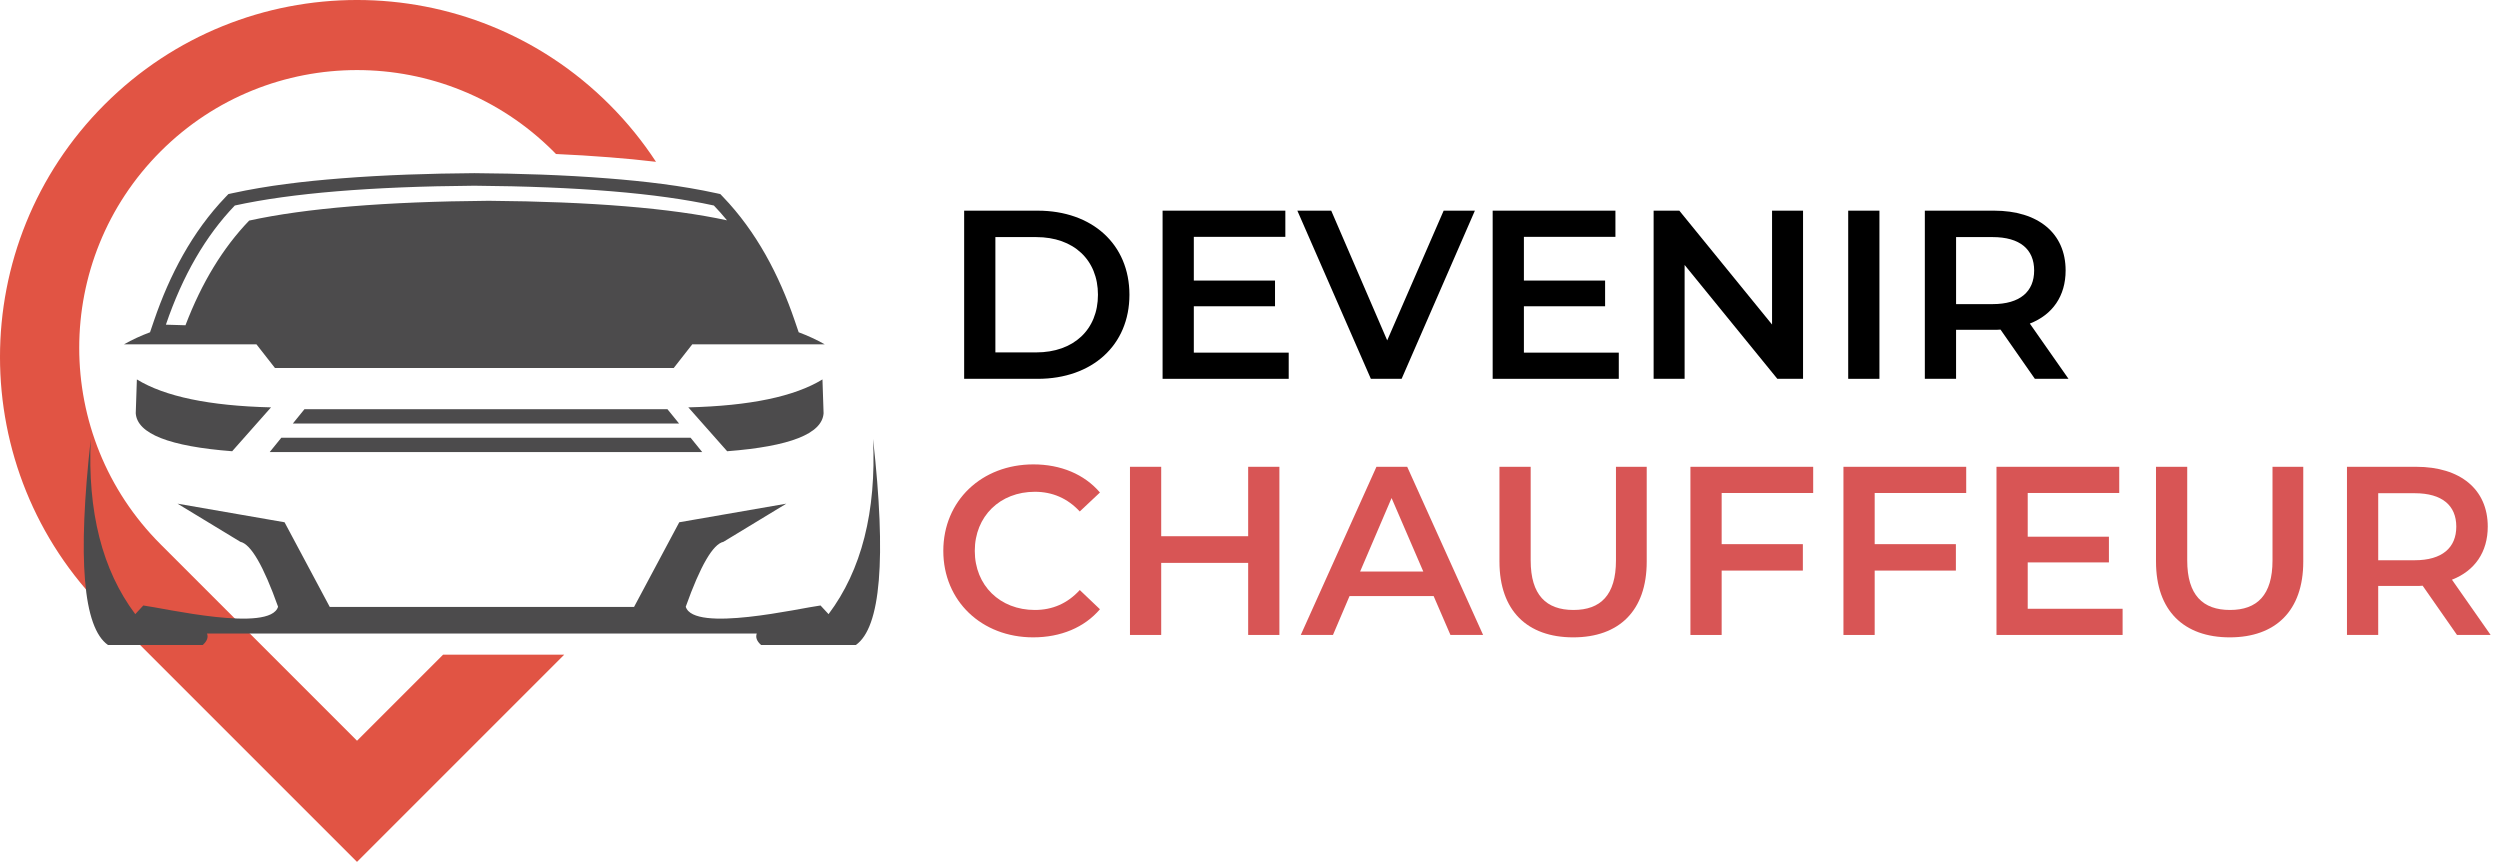
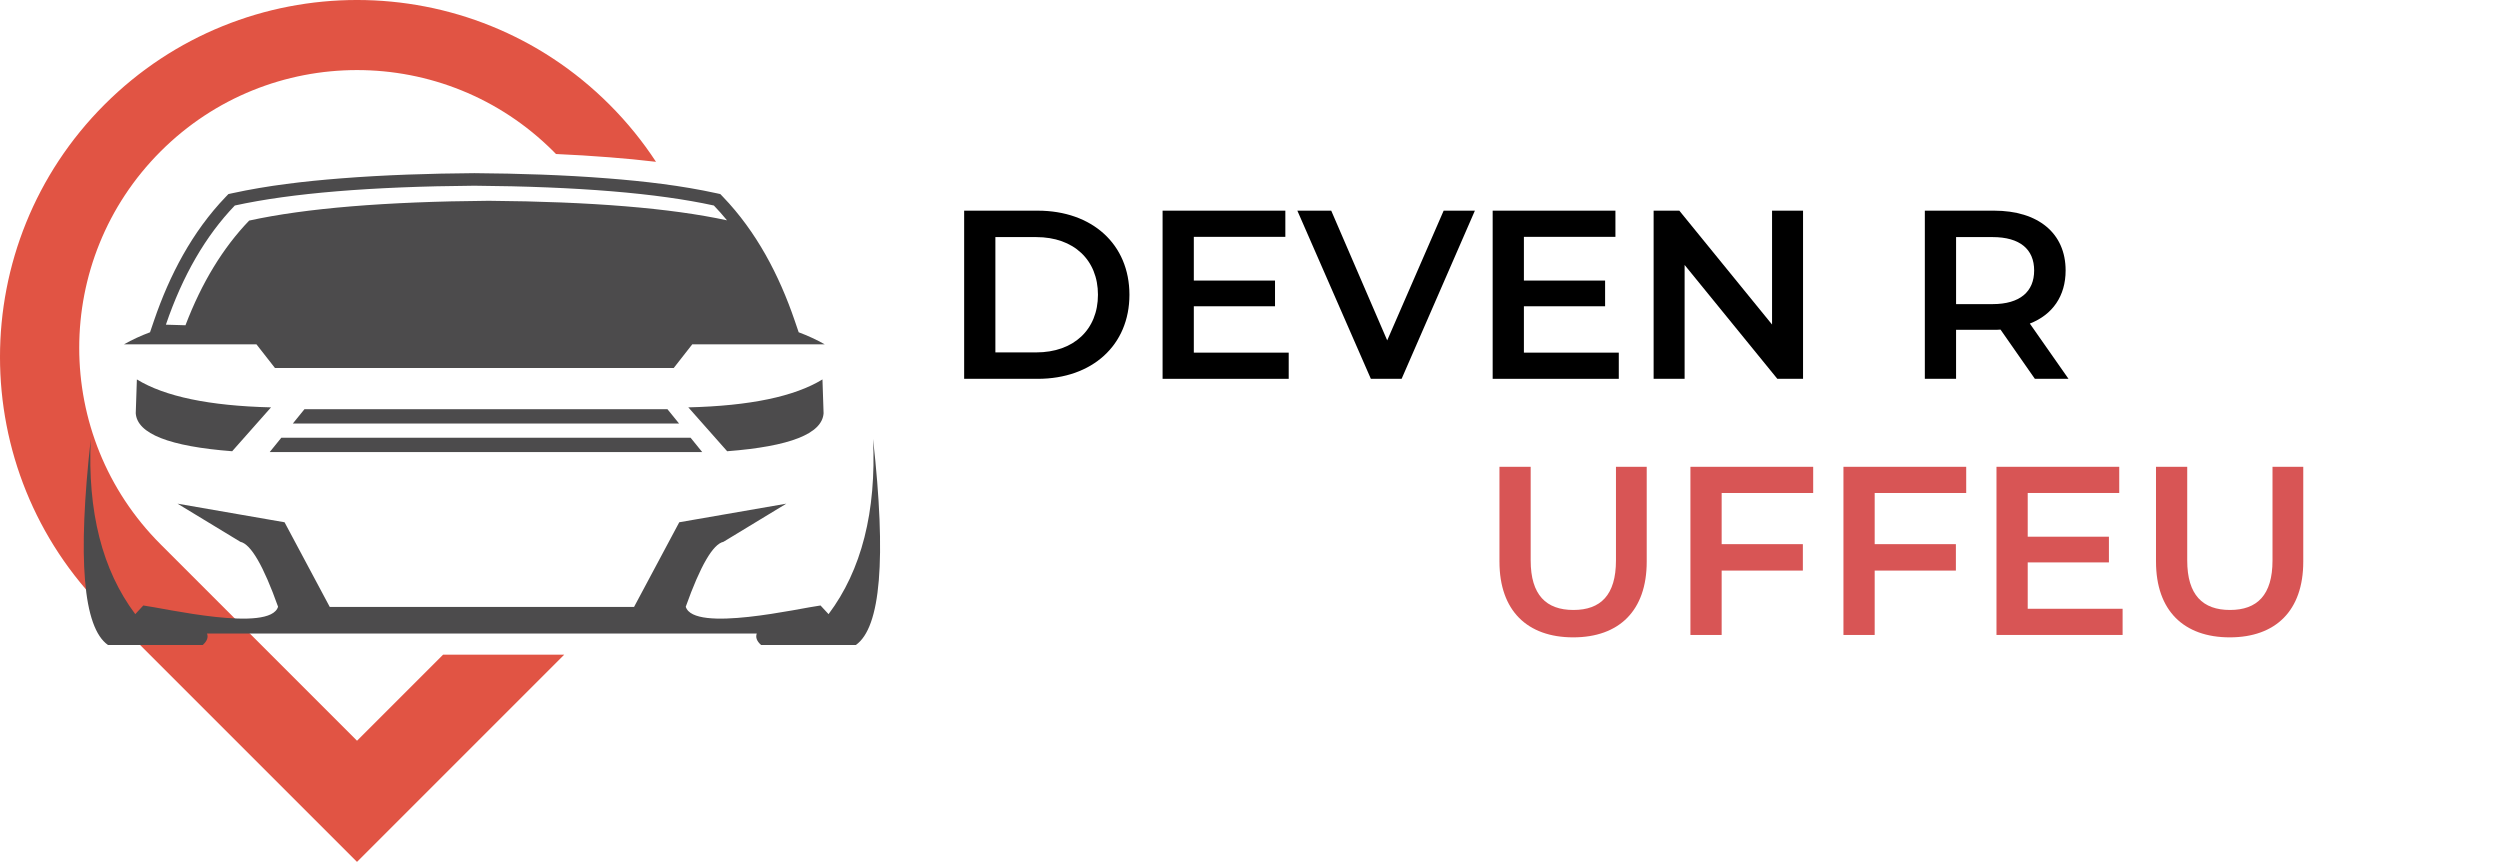
<svg xmlns="http://www.w3.org/2000/svg" id="Layer_2" viewBox="0 0 2830.59 975.85">
  <defs>
    <style>.cls-1{fill:#4c4b4c;}.cls-2{isolation:isolate;}.cls-3{fill:#e15444;fill-rule:evenodd;}.cls-4{fill:#d85555;}</style>
  </defs>
  <g id="Layer_2-2">
    <g id="Layer_1-2">
      <g>
        <path class="cls-3" d="m742.75,183.22c-15-22.95-32.58-44.7-52.73-64.85-157.83-157.83-413.81-157.83-571.65,0-157.83,157.83-157.83,413.82,0,571.66l285.83,285.82,234.59-234.59h-137.14l-97.42,97.42-222.41-222.41c-122.82-122.81-122.82-322,0-444.82,122.81-122.81,322-122.81,444.81,0l2.89,2.93c20.26.91,40.5,2.12,60.71,3.72,17.52,1.38,35.05,3.02,52.51,5.12" />
        <path class="cls-1" d="m306.86,461.23l-43.99,49.68c-71.2-5.48-107.59-19.83-109.17-43.03l1.27-38.29c31.64,19.41,82.27,29.96,151.89,31.64" />
        <path class="cls-1" d="m779.34,461.23l43.98,49.68c71.2-5.48,107.59-19.83,109.17-43.03l-1.27-38.29c-31.64,19.41-82.27,29.96-151.89,31.64" />
        <path class="cls-1" d="m322.19,591.33l-121.21-21.06,71.16,43.19c11.9,2.57,26.13,27.07,42.7,73.5-9,29.71-129.79,1.47-152.59-1.4l-9.1,9.79c-37.38-49.84-54.18-115.94-50.38-198.29-15.17,135.71-8.67,213.46,19.5,233.24h107.27c4.88-4.34,6.5-8.67,4.88-13.01h622.44c-1.62,4.34,0,8.67,4.88,13.01h107.27c28.18-19.78,34.68-97.53,19.5-233.24,3.79,82.35-13,148.45-50.38,198.3l-9.1-9.8c-22.8,2.87-143.59,31.11-152.59,1.4,16.57-46.43,30.8-70.93,42.7-73.5l71.16-43.19-121.21,21.06-51.2,95.89h-344.5l-51.2-95.89Z" />
        <path class="cls-1" d="m537.07,416.7h225.72l20.98-26.8h150.06c-9.29-5.26-19.13-9.82-29.54-13.68l-4.5-13.19c-17.58-51.5-43.3-100.71-81.25-140.19l-2.99-3.11-4.21-.92c-40.17-8.81-82-13.59-122.97-16.83-50.22-3.96-100.87-5.53-151.29-5.92-50.41.39-101.06,1.96-151.28,5.92-40.97,3.24-82.8,8.02-122.97,16.83l-4.21.92-2.99,3.11c-37.96,39.47-63.68,88.69-81.26,140.19l-4.5,13.19c-10.41,3.87-20.26,8.42-29.55,13.68h150.06l20.97,26.8h225.72Zm-327.07-48.43l-22.18-.65c18.96-55.56,44.97-100.53,78.05-134.93,63.86-14.01,154.26-21.47,271.2-22.41,116.94.94,207.34,8.41,271.2,22.41,5.13,5.34,10.09,10.93,14.88,16.77-63.78-13.82-153.72-21.19-269.83-22.12-116.94.94-207.34,8.41-271.2,22.41-29.75,30.94-53.79,70.44-72.12,118.51h0Z" />
        <polygon class="cls-1" points="318.52 495.61 781.91 495.61 795.09 511.87 305.49 511.87 305.49 511.69 318.52 495.61" />
        <polygon class="cls-1" points="768.87 479.54 331.56 479.54 344.74 463.29 755.69 463.29 768.87 479.54" />
      </g>
      <g class="cls-2">
        <g class="cls-2">
          <path d="m1091.65,238.52h83.23c61.74,0,103.91,38.08,103.91,95.2s-42.16,95.2-103.91,95.2h-83.23v-190.4Zm81.6,160.48c42.43,0,69.9-25.84,69.9-65.28s-27.47-65.28-69.9-65.28h-46.24v130.56h46.24Z" />
          <path d="m1459.12,399.27v29.65h-142.8v-190.4h138.99v29.65h-103.63v49.5h91.94v29.1h-91.94v52.5h107.44Z" />
          <path d="m1669.92,238.52l-82.96,190.4h-34.82l-83.23-190.4h38.35l63.38,146.88,63.92-146.88h35.36Z" />
          <path d="m1832.85,399.27v29.65h-142.8v-190.4h138.99v29.65h-103.63v49.5h91.94v29.1h-91.94v52.5h107.44Z" />
          <path d="m2041.47,238.52v190.4h-29.1l-104.99-128.93v128.93h-35.09v-190.4h29.1l104.99,128.93v-128.93h35.09Z" />
-           <path d="m2092.6,238.52h35.36v190.4h-35.36v-190.4Z" />
          <path d="m2303.95,428.92l-38.9-55.76c-2.45.27-4.9.27-7.34.27h-42.98v55.49h-35.36v-190.4h78.34c50.05,0,81.06,25.57,81.06,67.73,0,28.83-14.69,50.05-40.53,60.11l43.79,62.56h-38.08Zm-47.87-160.48h-41.34v75.89h41.34c31.01,0,47.06-14.14,47.06-38.08s-16.05-37.81-47.06-37.81Z" />
        </g>
      </g>
      <g class="cls-2">
        <g class="cls-2">
-           <path class="cls-4" d="m1068.05,623.72c0-56.85,43.52-97.92,102-97.92,31.01,0,57.66,11.15,75.35,31.82l-22.85,21.49c-13.87-14.96-31.01-22.3-50.86-22.3-39.44,0-68,27.75-68,66.91s28.56,66.91,68,66.91c19.86,0,36.99-7.34,50.86-22.58l22.85,21.76c-17.68,20.67-44.34,31.82-75.62,31.82-58.21,0-101.73-41.07-101.73-97.92Z" />
-           <path class="cls-4" d="m1448.58,528.52v190.4h-35.36v-81.6h-98.47v81.6h-35.36v-190.4h35.36v78.61h98.47v-78.61h35.36Z" />
-           <path class="cls-4" d="m1623.2,674.86h-95.2l-18.77,44.06h-36.45l85.68-190.4h34.82l85.95,190.4h-36.99l-19.04-44.06Zm-11.7-27.74l-35.91-83.23-35.63,83.23h71.54Z" />
          <path class="cls-4" d="m1697.73,635.96v-107.44h35.36v106.08c0,39.17,17.68,56.03,48.42,56.03s48.14-16.86,48.14-56.03v-106.08h34.82v107.44c0,55.49-31.28,85.68-83.23,85.68s-83.5-30.19-83.5-85.68Z" />
          <path class="cls-4" d="m1949.32,558.17v57.94h91.94v29.92h-91.94v72.9h-35.36v-190.4h138.99v29.65h-103.63Z" />
          <path class="cls-4" d="m2122.58,558.17v57.94h91.94v29.92h-91.94v72.9h-35.36v-190.4h138.99v29.65h-103.63Z" />
          <path class="cls-4" d="m2403.29,689.27v29.65h-142.8v-190.4h138.99v29.65h-103.63v49.5h91.94v29.1h-91.94v52.5h107.44Z" />
          <path class="cls-4" d="m2441.09,635.96v-107.44h35.36v106.08c0,39.17,17.68,56.03,48.42,56.03s48.14-16.86,48.14-56.03v-106.08h34.82v107.44c0,55.49-31.28,85.68-83.23,85.68s-83.5-30.19-83.5-85.68Z" />
-           <path class="cls-4" d="m2781.91,718.92l-38.9-55.76c-2.45.27-4.9.27-7.34.27h-42.98v55.49h-35.36v-190.4h78.34c50.05,0,81.06,25.57,81.06,67.73,0,28.83-14.69,50.05-40.53,60.11l43.79,62.56h-38.08Zm-47.87-160.48h-41.34v75.89h41.34c31.01,0,47.06-14.14,47.06-38.08s-16.05-37.81-47.06-37.81Z" />
        </g>
      </g>
    </g>
  </g>
</svg>